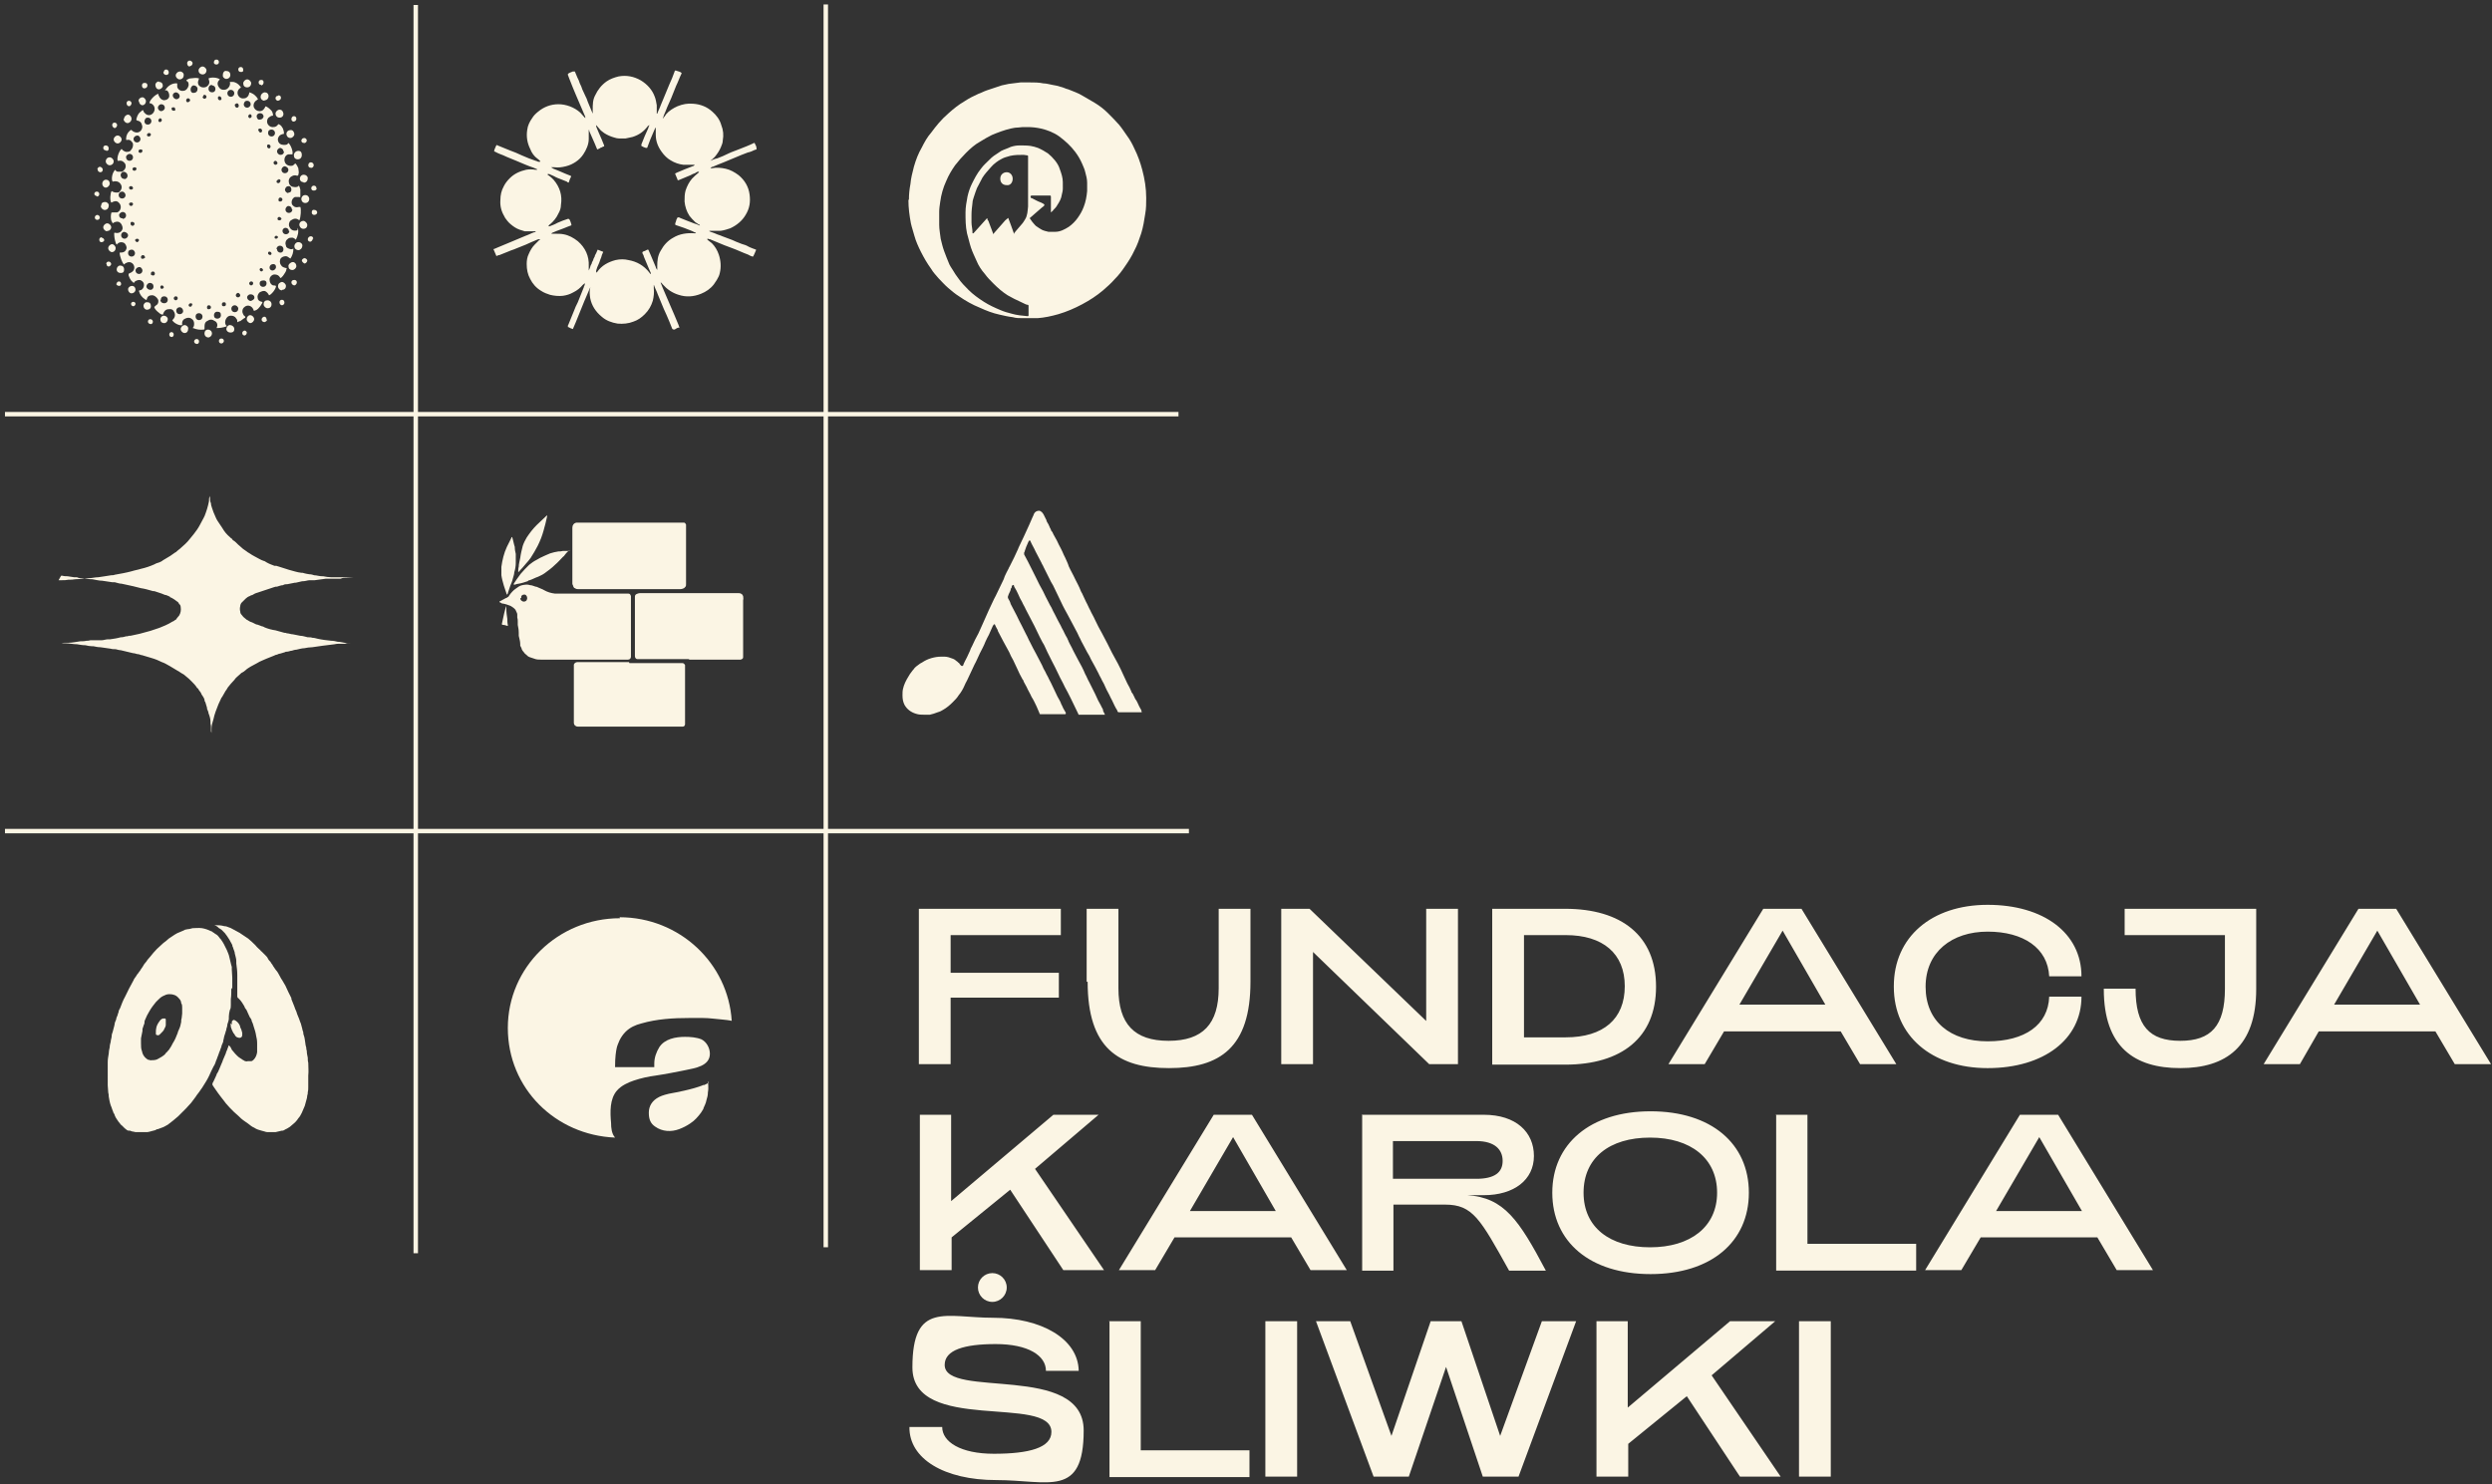
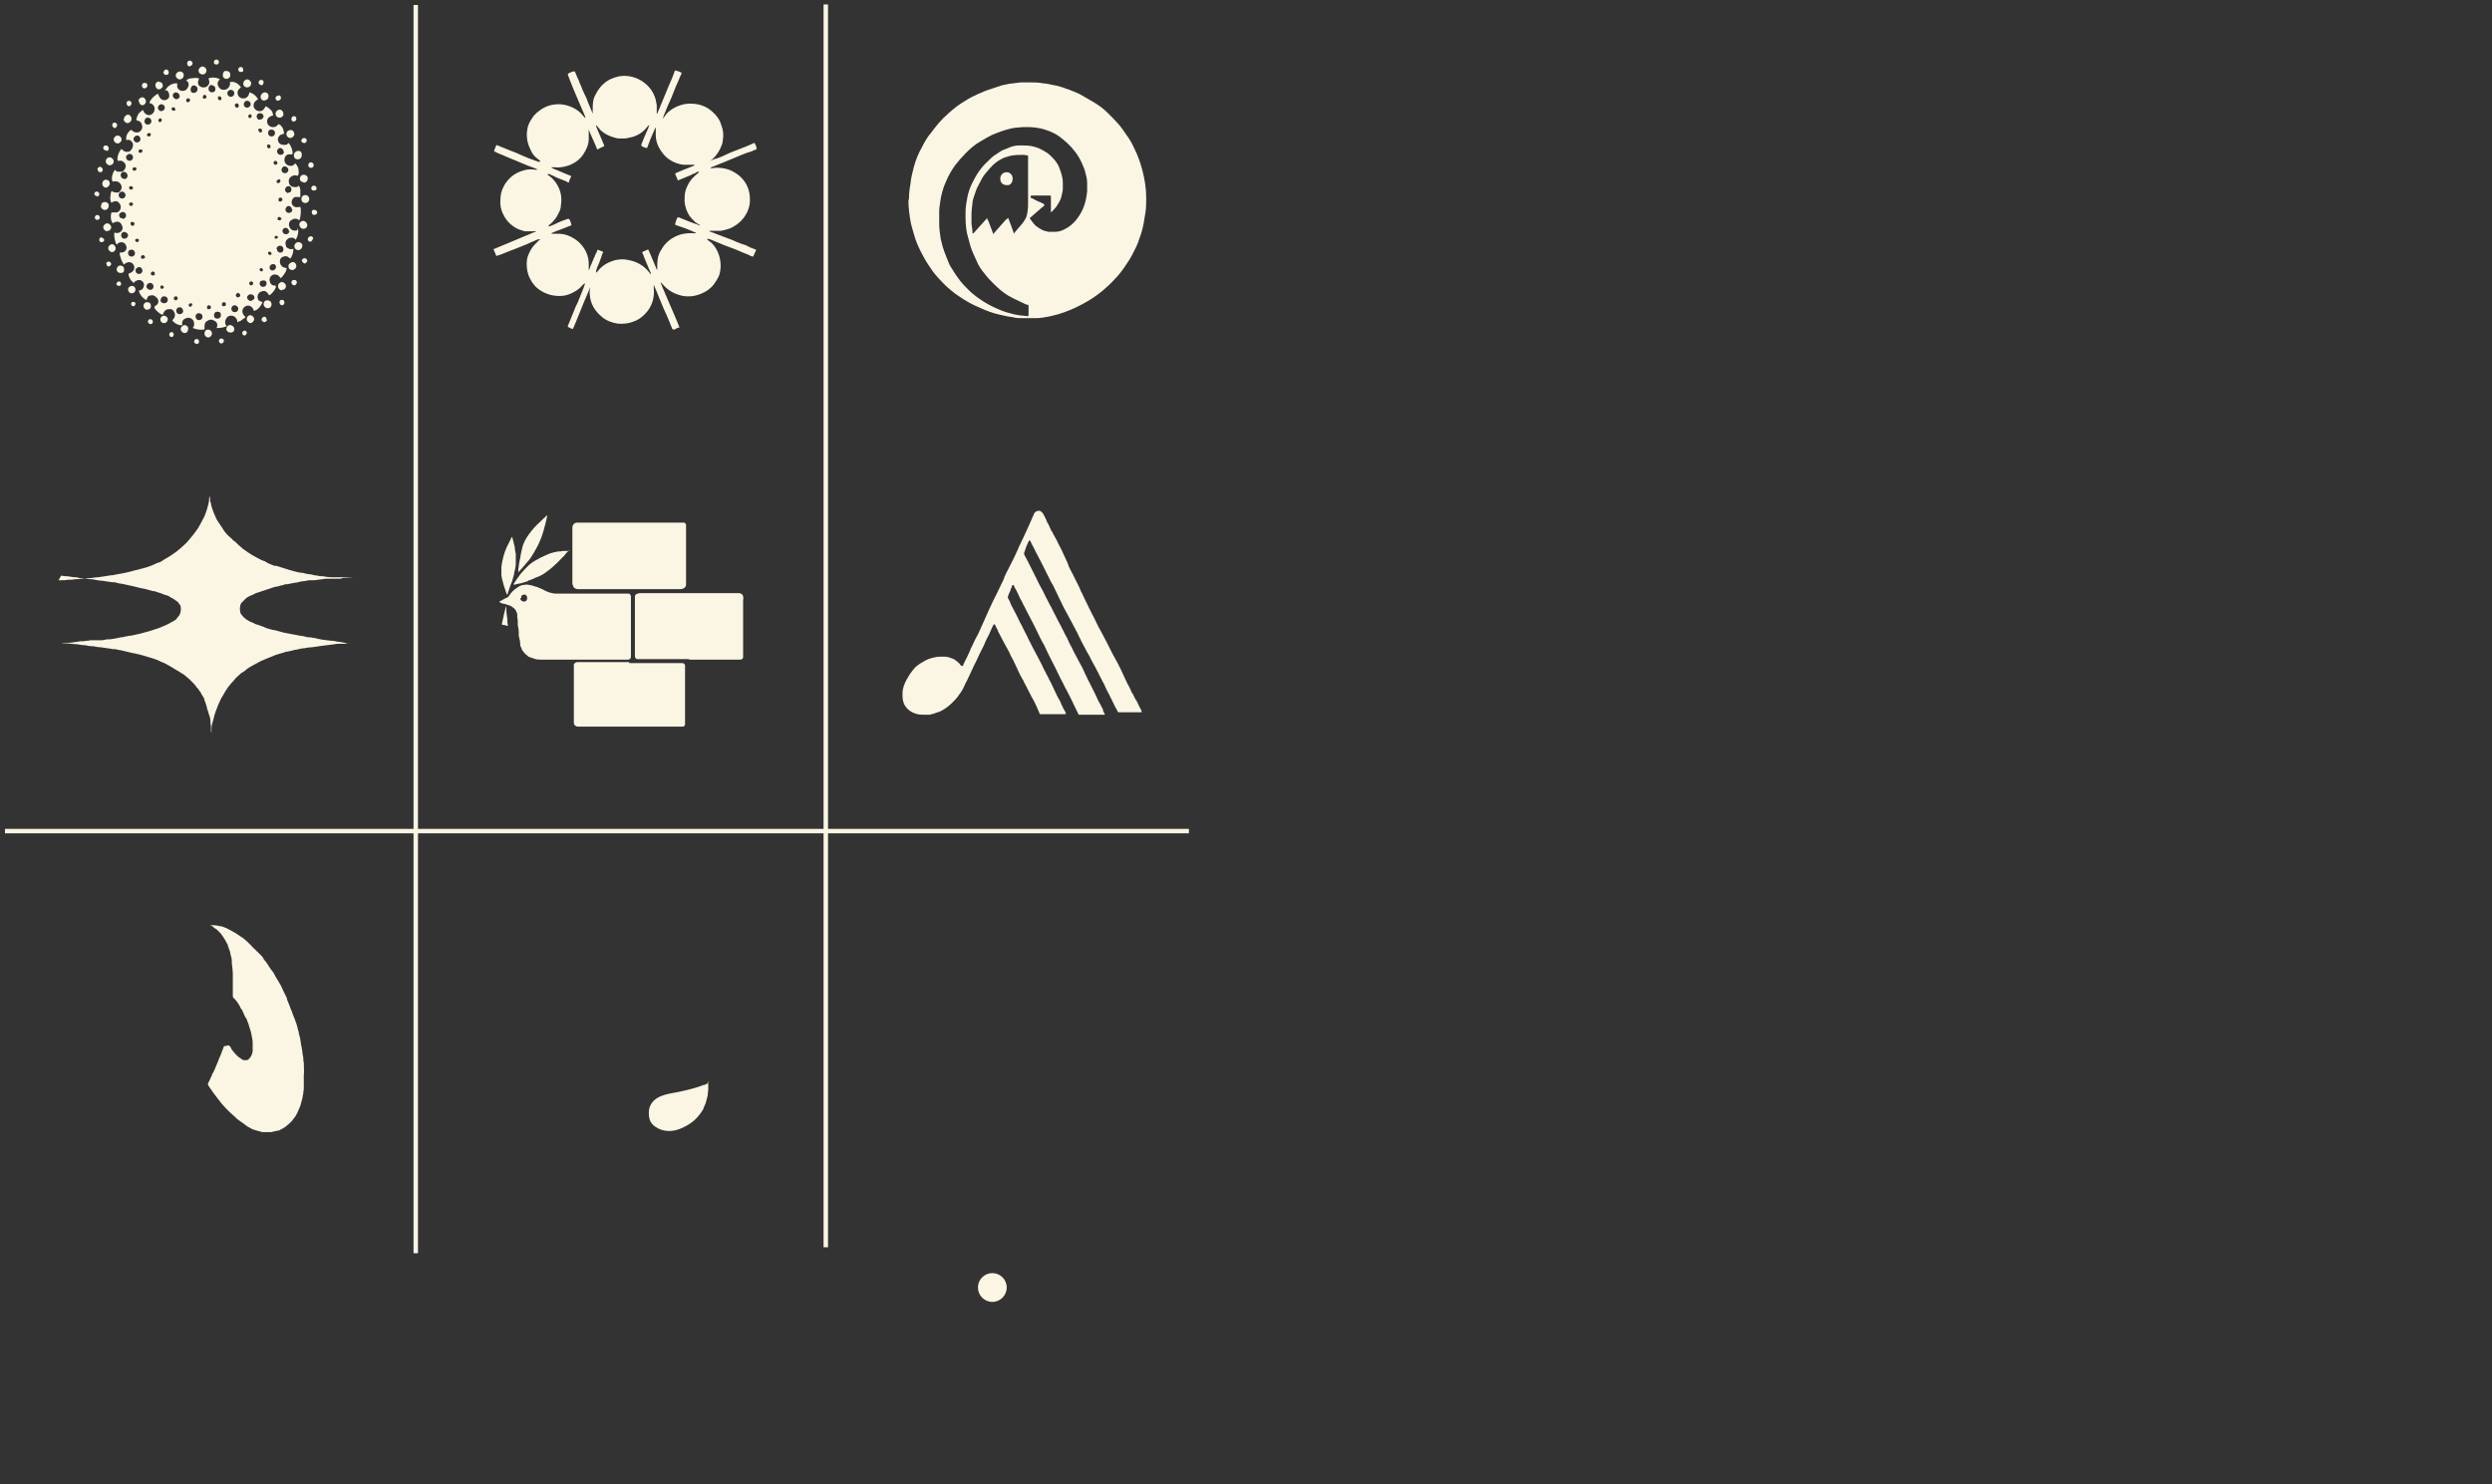
<svg xmlns="http://www.w3.org/2000/svg" viewBox="0 0 502 299" fill="#FBF5E4">
  <rect x="0" y="0" width="502" height="299" fill="#333333" stroke="none" />
-   <path d="M185.2 183.1h28.5v5.3h-22.2v7.6h21.8v5h-21.8v13.4h-6.4v-31.3ZM218.9 197.8v-14.7h6.4v16c0 7.2 3.2 10.6 10.1 10.6s10.1-3.4 10.1-10.6v-16h6.4v14.7c0 13.3-6.2 17.4-16.4 17.4s-16.4-4-16.4-17.4ZM258 183.1h5.8l23.5 22.6v-22.6h6.4v31.3h-5.8l-23.4-22.6v22.6h-6.4v-31.3ZM300.6 183.1h14.7c11.3 0 18.3 5.4 18.3 15.7s-7 15.7-18.3 15.7h-14.7v-31.3Zm14.8 25.9c7.6 0 11.9-3.7 11.9-10.3s-4.4-10.3-11.9-10.3H307V209h8.4ZM355.2 183.1h7.7l19.1 31.3h-7.3l-3.9-6.6h-23.5l-3.9 6.6h-7.3l19.1-31.3Zm12.5 19.3-8.6-14.9-8.7 14.9h17.3ZM381.5 198.7c0-9.9 7.6-16.4 18.9-16.4s18.9 5.7 18.9 14.4h-6.5c-.3-5.7-5.2-9-12.4-9s-12.5 4.1-12.5 11.1 5 11 12.5 11 12.2-3.3 12.4-9h6.5c0 8.6-7.6 14.4-18.9 14.4s-18.9-6.5-18.9-16.4ZM423.8 199.2h6.4c0 7.5 2.8 10.5 9 10.5s9-3 9-10.5v-10.8H428v-5.3h26.5v16.2c0 11.6-6.1 15.9-15.3 15.9s-15.4-4.2-15.4-15.9ZM475 183.1h7.7l19.1 31.3h-7.3l-3.9-6.6h-23.5l-3.8 6.6H456l19.1-31.3Zm12.5 19.3-8.6-14.9-8.7 14.9h17.3ZM185.2 224.6h6.4V242l20.6-17.4h9.1l-12.8 10.9 13.9 20.4h-8.2l-10.7-16.2-11.8 9.6v6.6h-6.4v-31.3ZM244.5 224.6h7.7l19.1 31.3H264l-3.9-6.6h-23.5l-3.9 6.6h-7.3l19.1-31.3ZM257 244l-8.6-14.9-8.7 14.9H257ZM274.3 224.6h24.6c6.5 0 10.1 3.5 10.1 8.3s-4 7.9-10.1 7.9h-3.3c7.4.5 10.4 5 15.8 15.2H304c-5.8-10.4-7.3-13.3-12.9-13.3h-10.4V256h-6.3v-31.3Zm23.1 12.9c3.7 0 5.3-1.3 5.3-3.6s-1.6-4-5.3-4h-16.8v7.6h16.8ZM312.7 240.3c0-9.8 7.6-16.4 19.8-16.4s19.8 6.5 19.8 16.4-7.6 16.4-19.8 16.4-19.8-6.5-19.8-16.4Zm33.2 0c0-6.9-5.3-11.1-13.5-11.1s-13.4 4.1-13.4 11.1 5.3 11 13.4 11 13.5-4.1 13.5-11ZM357.7 224.6h6.4v26H386v5.4h-28.2v-31.3ZM406.9 224.6h7.7l19.1 31.3h-7.3l-3.9-6.6H399l-3.9 6.6h-7.3l19.1-31.3Zm12.5 19.4-8.6-14.9-8.7 14.9h17.3ZM183.2 287.5h6.6c0 3 3.7 5.4 10.4 5.4 7.1 0 11.6-1.2 11.6-4.4 0-7.6-28 .4-28-13s6.7-10 16.3-10 17.1 4.2 17.2 10.7h-6.6c0-3.1-3.6-5.4-10.1-5.4-6.4 0-10.3 1.2-10.3 4.2 0 6.9 28-.5 28 13.2s-7.1 10-17.6 10-17.6-4.3-17.5-10.7ZM223.4 266.2h6.4v26h21.9v5.4h-28.2v-31.3ZM254.9 266.2h6.4v31.3h-6.4v-31.3ZM265.1 266.2h6.9l8.3 23.1 7.9-23.1h6.2l7.8 23.1 8.4-23.1h6.9l-11.6 31.3h-7.2l-7.4-22.1-7.5 22.1h-7.1l-11.6-31.3ZM321.5 266.2h6.4v17.4l20.6-17.4h9.1l-12.8 10.9 13.9 20.4h-8.2l-10.7-16.2-11.8 9.6v6.6h-6.4v-31.3ZM362.4 266.2h6.4v31.3h-6.4v-31.3ZM237.4 83H1v.9h236.4V83ZM46.6 199c0 .8 0 1.6-.1 2.3v1.2c0 .3 0 .7-.2 1-.1.4-.2.9-.2 1.3v.4c0 .4-.2.8-.3 1.2 0 .3-.1.6-.2.9 0 .1 0 .3-.1.4-.1.5-.3.9-.4 1.4 0 .1 0 .2-.1.4v.1c0 .4-.3.8-.4 1.2v.1c-.1.2-.2.5-.3.8-.2.4-.3.9-.5 1.3-.1.4-.3.7-.4 1.1-.1.3-.2.5-.4.8-.3.6-.6 1.2-.9 1.9-.2.4-.4.8-.6 1.1-.4.6-.7 1.2-1.1 1.7-.3.5-.7.9-1 1.4l-.9 1.2c-.4.4-.7.8-1.1 1.2l-1.5 1.5c-.7.6-1.4 1.2-2.1 1.7-.4.2-.8.5-1.2.6-.3.1-.5.2-.8.3-.2 0-.4.1-.5.2-.5.1-1 .3-1.6.4h-2.2c-.2 0-.4 0-.6-.1-.1 0-.3 0-.4-.1-.1 0-.2 0-.3-.1H25.9c-.3 0-.5-.3-.8-.5l-.1-.1-.4-.4c-.1-.1-.3-.2-.4-.4-.2-.2-.4-.5-.6-.8-.2-.3-.4-.6-.5-.9 0-.2-.2-.4-.3-.6v-.1c-.2-.4-.3-.9-.5-1.3-.2-.6-.3-1.2-.4-1.8 0-.2 0-.5-.1-.8 0-.5-.1-1-.1-1.4V214c0-.6.1-1.1.2-1.7 0-.4.1-.9.2-1.3 0-.4.1-.7.2-1.1 0-.4.2-.8.2-1.2 0-.3.1-.5.2-.8.1-.5.3-1 .4-1.6 0-.3.2-.6.3-.9 0-.3.2-.6.3-.9 0-.2.2-.5.2-.7 0-.2.2-.5.3-.7.3-.8.6-1.6 1-2.3.5-1.1 1.1-2.2 1.7-3.3.1-.3.3-.5.5-.8.1-.2.3-.5.5-.7.1-.2.2-.3.3-.4.2-.4.5-.7.7-1.1.2-.4.6-.7.8-1.1.2-.2.4-.5.6-.7.4-.5.8-1 1.3-1.5.4-.4.9-.8 1.3-1.2.4-.3.8-.6 1.1-.9.4-.3.8-.5 1.2-.8.3-.2.7-.4 1-.5.4-.2.8-.3 1.1-.5.2 0 .4-.1.5-.1.3 0 .6-.1 1-.2.6 0 1.2-.1 1.9 0 .6.1 1.2.3 1.8.6.2 0 .3.2.5.3.1 0 .3.2.4.3h.1c.3.2.5.4.7.7.1.2.3.3.4.5.2.3.4.6.5.8l.6 1.2c.2.5.4.9.5 1.4.2.7.3 1.4.5 2v.5c0 .6.1 1.1.1 1.7v2.3Zm-9.9 4.4v-.4c0-.3 0-.6-.2-.9 0-.4-.2-.7-.5-1-.5-.6-1.1-.8-1.9-.8-.5 0-.9.2-1.3.4s-.7.5-1 .8l-.4.4c-.2.3-.5.6-.7.9-.2.3-.5.7-.7 1.1-.3.5-.5.9-.7 1.4-.1.2-.2.4-.2.7 0 .1 0 .3-.1.4l-.3.9v.4l-.3 1.5v1c0 .6 0 1.1.2 1.6.1.6.4 1.1.9 1.5.1 0 .2.2.3.2.2 0 .5.2.8.1h.2c.4 0 .8-.1 1.1-.3.2-.1.5-.3.7-.4.3-.2.6-.4.8-.7 0-.1.2-.2.3-.3.1-.2.3-.3.4-.5.3-.4.5-.8.7-1.2.4-.6.7-1.3 1-2.1 0-.2.2-.5.3-.8.2-.4.3-.9.4-1.4 0-.3 0-.5.1-.8 0-.3.1-.6.1-.9v-1.1Zm.2 1.5Z" />
-   <path d="m46.1 210.6.2.2c.2.2.3.5.4.7.4.5.9 1.1 1.4 1.5l.9.6c.1 0 .3.2.4.2.2 0 .3.1.5 0h.7c.2 0 .4-.2.5-.3.4-.4.6-.9.7-1.5V210.2c0-.6-.1-1.1-.2-1.5-.1-.7-.3-1.3-.5-1.9-.1-.4-.2-.7-.4-1.1 0-.3-.2-.5-.4-.8-.2-.4-.3-.7-.5-1.1 0-.1-.1-.2-.2-.4-.2-.2-.3-.4-.4-.7-.3-.5-.6-1-1-1.4l-.2-.2c-.1 0-.2-.2-.2-.4V196.4c0-.8-.1-1.5-.2-2.3v-.5c0-.5-.2-1-.3-1.5 0-.3-.2-.7-.3-1 0-.2-.2-.4-.2-.6v-.1c-.2-.4-.4-.7-.6-1.1-.3-.5-.6-.9-.9-1.3l-.2-.2-.5-.5c-.1 0-.2-.2-.3-.2-.1 0-.3-.2-.4-.3-.2-.2-.4-.3-.7-.4h-.1.2c.6 0 1.2 0 1.9.2.3 0 .6.1.8.2.3.1.6.2.9.4.4.2.7.4 1.1.6.2.1.4.2.5.3.5.3 1 .7 1.5 1 .5.4 1 .9 1.5 1.4.3.4.7.7 1 1 0 0 0 .1.2.2l.6.6.2.2c.2.2.4.4.5.7.1.2.3.4.5.6.1.3.4.5.5.8.3.4.5.8.8 1.1.3.4.5.9.8 1.4 0 0 .1.2.2.3.2.4.5.8.7 1.2.2.4.4.9.6 1.3l.6 1.2v.2l.6 1.5c.1.3.2.6.4 1 .1.3.2.7.4 1.1.2.4.3.9.5 1.3.1.3.2.7.3 1.1 0 .3.2.5.2.8 0 .1 0 .3.1.5.2.5.2 1 .3 1.5 0 .3.1.6.2 1 0 .2 0 .4.1.6 0 .5.1.9.2 1.4 0 .3 0 .7.1 1 0 .9.1 1.7 0 2.6v2.3c0 .4 0 .7-.1 1.1 0 .2 0 .4-.1.6 0 .3-.1.7-.2 1-.1.4-.2.8-.3 1.1-.2.5-.4.9-.6 1.4-.2.4-.4.8-.7 1.1-.3.5-.7.9-1.2 1.3-.3.3-.7.6-1.1.8-.3.1-.5.3-.8.4h-.2c-.4.1-.8.2-1.3.3h-1.4c-.2 0-.5 0-.7-.1-.5-.1-1-.3-1.4-.4-.3-.1-.5-.2-.8-.4-.5-.2-.8-.5-1.2-.8-.3-.2-.7-.5-1-.7-.3-.2-.6-.5-.9-.8-.3-.3-.7-.6-1-.9l-.1-.1c-.5-.5-1-1-1.5-1.6-.1-.1-.2-.3-.3-.4-.2-.3-.5-.6-.7-.9-.2-.3-.4-.5-.6-.8-.2-.3-.5-.7-.7-1-.1-.2-.3-.4-.4-.6v-.3c0-.1.1-.2.2-.4.2-.4.4-.9.6-1.3 0-.2.2-.4.3-.6.2-.4.4-.9.6-1.4.1-.3.3-.6.4-1 .2-.5.4-.9.6-1.4 0-.2.2-.5.3-.8 0-.2.2-.4.2-.6Zm6.4-2.1Z" />
-   <path d="M46.7 206.4v-.5c0-.2.2-.3.3-.4h.2c.2.1.4.2.6.4.3.3.5.6.6 1v.1c.2.3.3.7.4 1.1v.4c0 .1 0 .3-.2.5 0 0-.2.1-.3.1s-.3 0-.5-.1c-.1 0-.3-.2-.4-.3-.1-.2-.2-.4-.4-.6-.2-.4-.4-.8-.5-1.2 0-.2 0-.4-.1-.7ZM36.9 204.8ZM54.2 215.5ZM52.5 208.5ZM31.4 208c0-.3 0-.6.1-1s.3-.8.6-1.2c.2-.3.4-.5.7-.6h.5s.1.1.1.2v1.1c0 .3-.2.6-.3.8-.1.3-.3.5-.5.7l-.5.5c-.3.2-.5 0-.6 0-.1 0-.1-.2-.1-.3v-.3ZM124.9 185c-12.5 0-22.6 9.9-22.6 22.1s9.6 21.6 21.6 22.1c-.7-.8-.8-2-.8-2.9-.2-2.2-.3-4.9 1.2-6.6.9-1 2.2-1.6 3.4-2 1.5-.5 2.9-.8 4.4-1 2-.3 4-.7 6-1.1 1.9-.4 4.9-.8 4.9-3.3 0-1.2-.7-2.4-1.7-2.9-1-.4-2.2-.5-3.3-.5-1.9 0-4.1.4-5.2 2.1-.6 1-1 2.1-1 3.3v.7h-7.9c0-2.1.2-3.2.3-3.7.1-.6.4-1.2.6-1.7.3-.6.7-1.2 1.2-1.7.9-.9 2-1.4 3.2-1.7 3.1-.9 6.4-1.1 9.6-1.1h2.8c1.3 0 2.5.2 3.8.3.1 0 2 .2 2 .3-.7-11.6-10.5-20.9-22.6-20.9" />
+   <path d="m46.1 210.6.2.2c.2.2.3.5.4.7.4.5.9 1.1 1.4 1.5l.9.6h.7c.2 0 .4-.2.5-.3.4-.4.6-.9.7-1.5V210.2c0-.6-.1-1.1-.2-1.5-.1-.7-.3-1.3-.5-1.9-.1-.4-.2-.7-.4-1.1 0-.3-.2-.5-.4-.8-.2-.4-.3-.7-.5-1.1 0-.1-.1-.2-.2-.4-.2-.2-.3-.4-.4-.7-.3-.5-.6-1-1-1.4l-.2-.2c-.1 0-.2-.2-.2-.4V196.4c0-.8-.1-1.5-.2-2.3v-.5c0-.5-.2-1-.3-1.5 0-.3-.2-.7-.3-1 0-.2-.2-.4-.2-.6v-.1c-.2-.4-.4-.7-.6-1.1-.3-.5-.6-.9-.9-1.3l-.2-.2-.5-.5c-.1 0-.2-.2-.3-.2-.1 0-.3-.2-.4-.3-.2-.2-.4-.3-.7-.4h-.1.2c.6 0 1.2 0 1.9.2.3 0 .6.1.8.2.3.1.6.2.9.4.4.2.7.4 1.1.6.2.1.4.2.5.3.5.3 1 .7 1.5 1 .5.4 1 .9 1.5 1.4.3.4.7.7 1 1 0 0 0 .1.2.2l.6.6.2.2c.2.2.4.4.5.7.1.2.3.4.5.6.1.3.4.5.5.8.3.4.5.8.8 1.1.3.4.5.9.8 1.4 0 0 .1.2.2.3.2.4.5.8.7 1.2.2.4.4.9.6 1.3l.6 1.2v.2l.6 1.5c.1.3.2.6.4 1 .1.3.2.7.4 1.1.2.4.3.9.5 1.3.1.3.2.7.3 1.1 0 .3.2.5.2.8 0 .1 0 .3.1.5.2.5.2 1 .3 1.5 0 .3.1.6.2 1 0 .2 0 .4.1.6 0 .5.1.9.2 1.4 0 .3 0 .7.1 1 0 .9.1 1.7 0 2.6v2.3c0 .4 0 .7-.1 1.1 0 .2 0 .4-.1.6 0 .3-.1.7-.2 1-.1.4-.2.8-.3 1.1-.2.5-.4.9-.6 1.4-.2.4-.4.8-.7 1.1-.3.5-.7.9-1.2 1.3-.3.3-.7.6-1.1.8-.3.1-.5.3-.8.4h-.2c-.4.1-.8.2-1.3.3h-1.4c-.2 0-.5 0-.7-.1-.5-.1-1-.3-1.4-.4-.3-.1-.5-.2-.8-.4-.5-.2-.8-.5-1.2-.8-.3-.2-.7-.5-1-.7-.3-.2-.6-.5-.9-.8-.3-.3-.7-.6-1-.9l-.1-.1c-.5-.5-1-1-1.5-1.6-.1-.1-.2-.3-.3-.4-.2-.3-.5-.6-.7-.9-.2-.3-.4-.5-.6-.8-.2-.3-.5-.7-.7-1-.1-.2-.3-.4-.4-.6v-.3c0-.1.1-.2.2-.4.2-.4.4-.9.6-1.3 0-.2.2-.4.3-.6.2-.4.4-.9.6-1.4.1-.3.3-.6.4-1 .2-.5.4-.9.6-1.4 0-.2.2-.5.3-.8 0-.2.2-.4.2-.6Zm6.4-2.1Z" />
  <path d="M142.8 218.1s-.3.2-.7.4c0 0-.1 0-.2.1h-.2c-2.1.9-6.1 1.6-6.1 1.6-1.2.2-2.2.5-2.8.8-1.4.7-2.1 1.8-2.1 3.2s.4 2.2 1.3 2.8c1.4 1 3.2 1.1 4.8.5.8-.3 1.6-.7 2.3-1.2.8-.5 1.5-1.3 2.1-2.1.2-.3.3-.5.5-.8v-.1c.2-.5.5-1 .6-1.6.2-.6.3-1.1.3-1.6.2-1 0-2.2 0-2.2M100.6 121.3c0-.1.1-.2.2-.2.4-.2.7-.4 1.1-.6.2 0 .3-.2.4-.2 0 0 .2-.1.2-.2.2-.3.4-.6.7-.9.2-.2.4-.4.7-.6.4-.3.8-.6 1.3-.7.5-.1 1.1-.2 1.6 0 .4 0 .7.2 1.1.3.2 0 .4.1.6.2.4.2.8.3 1.1.5.7.4 1.4.6 2.2.7h14.8c.3 0 .4.2.5.5V132.3c0 .3-.2.6-.6.6H109c-.5 0-.9 0-1.4-.2l-.9-.3c-.3-.1-.5-.3-.7-.5-.1-.1-.3-.2-.4-.4-.2-.2-.3-.4-.4-.5 0 0 0-.1-.1-.2 0-.2-.2-.5-.3-.7v-.3c0-.6-.2-1.2-.3-1.7v-.6c0-.6-.1-1.1-.2-1.6v-.7c0-.2 0-.5-.1-.8v-.6c0-.3-.2-.5-.3-.8 0-.1-.2-.3-.3-.4-.2-.2-.4-.3-.7-.5-.5-.2-1-.4-1.6-.5-.2 0-.2 0-.3-.1m3.8-1c0 .4.3.6.6.7.3 0 .5 0 .7-.3 0-.1.1-.2.1-.4 0-.4-.3-.8-.7-.7-.2 0-.5.2-.5.4v.3Z" />
  <path d="M127 105.3h10.8c.2 0 .3.2.4.4V117.7c0 .3 0 .4-.2.6l-.2.2c-.2.1-.5.2-.8.2h-20.5c-.2 0-.4 0-.7-.2-.1 0-.2-.1-.3-.3 0-.2-.2-.4-.2-.6v-11.3c0-.5.3-.9.8-1h10.6M126.8 133.6h10.7c.2 0 .4.2.5.4v11.9c0 .3-.2.5-.5.5h-21.1c-.4 0-.8-.3-.8-.8v-11.7c.1-.3.4-.5.7-.5H126.7ZM138.9 132.8H128.4c-.3 0-.5-.3-.5-.6v-12c0-.2.1-.4.3-.5.2-.1.5-.2.7-.2H148.7c.2 0 .5 0 .7.2.1 0 .2.2.3.4 0 .3.1.5 0 .8v11.5c0 .3-.2.4-.5.5h-10.5M114.7 110.8s-.1.2-.2.2c-.3.3-.6.6-.8.9 0 .1-.2.2-.3.3-.5.5-1 1.1-1.6 1.6-.6.6-1.4 1.2-2.1 1.7-.4.3-.9.5-1.3.7-.6.2-1.1.5-1.7.7-.2 0-.3.1-.4.2-.6.2-1.2.4-1.8.5-.2 0-.5.1-.8.2h-.2v-.2l.6-.9c.3-.4.5-.7.8-1.1.5-.6 1.1-1.2 1.7-1.8.5-.4.9-.7 1.5-1 .2-.1.5-.3.7-.4.6-.3 1.3-.6 2-.9.6-.2 1.1-.3 1.7-.4.3 0 .6 0 .9-.1H114.7M110.2 104v.1c-.2.9-.4 1.8-.7 2.8-.3 1.1-.7 2.1-1.2 3.1-.4.8-.9 1.6-1.4 2.4-.3.4-.6.8-.9 1.1-.5.6-1 1.2-1.5 1.7l-.1.1v-.2c0-.3 0-.6.1-.9 0-.6.2-1.2.3-1.8.1-.8.3-1.6.5-2.4.2-.6.5-1.2.8-1.7.6-.9 1.2-1.7 2-2.5.6-.6 1.3-1.2 1.9-1.8l.2-.2M103.2 108.1v.2c.2.6.3 1.3.5 1.9 0 .5.1 1 .2 1.4v1.8c0 .6-.1 1.3-.3 1.9 0 .4-.2.9-.3 1.3-.1.5-.3.9-.5 1.4-.2.5-.3 1-.5 1.5 0 .1 0 .2-.2.3l-.6-1.8c-.2-.7-.4-1.4-.5-2.1v-1.7c.2-1.4.5-2.7 1.1-4l.9-1.8s0-.2.2-.2M101.1 125.7c.2-1 .7-3.3.9-3.6v.6c0 .7.1 1.3.2 2 0 .4 0 .8.1 1.2v.2h-.1c-.3-.1-.6-.2-.9-.2 0 0-.1 0-.2-.1ZM11.8 116.9h.7c.4 0 .8 0 1.3-.1.4 0 .9 0 1.4-.1.9 0 1.8-.2 2.6-.2.7 0 1.3-.2 2-.2.9-.1 1.8-.3 2.6-.4.2 0 .5 0 .7-.1 1.1-.2 2.3-.4 3.4-.7.6-.2 1.3-.3 1.9-.5.9-.2 1.8-.5 2.7-.9.3-.2.7-.3 1-.4.2-.1.5-.2.7-.4l1.5-.9c.3-.2.7-.5 1-.7.1 0 .3-.2.4-.3.2-.2.4-.3.5-.4.8-.7 1.5-1.3 2.1-2.1.5-.6 1-1.2 1.4-1.8.2-.3.4-.6.6-1 .3-.5.5-1 .8-1.5 0 0 0-.1.1-.2.4-1 .7-2 .9-3 0-.3 0-.6.1-.9v-.3c0 .1 0 .2.1.4 0 .4 0 .8.2 1.2 0 .3.1.6.2.9.2.6.4 1.2.7 1.8.2.5.5 1 .8 1.4l.6.9c.4.7.9 1.3 1.5 1.8.2.2.3.3.5.4 0 .2.2.3.4.4.4.3.7.7 1.1 1 .4.4.9.8 1.4 1.1.2.2.5.3.6.4.3.2.6.4 1 .6.6.3 1.2.7 1.8.9.2 0 .4.2.6.3.5.3 1.1.5 1.6.7h.4s.2.1.3.1c.7.2 1.5.5 2.2.7.8.2 1.6.5 2.5.6.2 0 .4 0 .6.1 0 0 .8.2 1 .2.4 0 .7.1 1 .2.5 0 1 .2 1.6.2h.2c.5.1 1.1.2 1.6.2h3.1c.5 0 1 .1 1.5.1h.2-1.6c-.4 0-.9 0-1.3.2h-3c-.7.1-1.4.2-2.2.3h-1c-.4 0-.9.2-1.3.2h-.2c-.4.1-.9.2-1.3.3h-.2l-1.5.3c-.3 0-.6 0-.9.2-.4 0-.8.2-1.2.3-.2 0-.4 0-.6.1l-1.8.6c-.5.2-1 .3-1.5.5-.4.1-.8.3-1.1.5-.2 0-.3.1-.5.2-.3.1-.6.3-.8.5l-.9.9c-.1.2-.2.4-.2.6-.1.4-.1.8 0 1.1 0 .3.1.5.3.7.2.3.4.5.8.8 0 0 .2.2.3.2.3.2.6.4 1 .5l.8.4c.3 0 1.1.4 1.2.4.2 0 .3.1.5.2.7.3 1.5.5 2.2.6.6.2 1.2.3 1.8.5.2 0 .3 0 .5.1.4 0 .8.2 1.2.2l1.5.3c.5 0 1 .2 1.5.3h.2c.2 0 .5 0 .7.1.4 0 .7.1 1.1.2.9.2 1.8.3 2.7.4.5 0 .9.1 1.3.2.6 0 1.2.2 1.9.3H71h-.3c-.4 0-.8 0-1.2.1h-.9c-.4 0-.8 0-1.2.1l-2.4.3-2.1.3c-.5 0-1.1.1-1.6.2-.5 0-1.1.2-1.6.3-.3 0-.6.1-.9.2-.3 0-.7.2-1 .2-.1 0-.3 0-.4.1-.3.1-.7.2-1 .3-.2 0-.4.1-.6.2-.2 0-.4.1-.6.2l-1.5.6c-.6.3-1.3.5-1.9.9-.4.2-.9.5-1.3.7-.3.2-.7.4-1 .7-.2.2-.5.4-.7.5-.1 0-.3.2-.4.3-.4.4-.9.7-1.2 1.2-.5.5-.9 1-1.3 1.5-.1.2-.2.3-.3.5-.2.2-.3.5-.5.8-.2.3-.3.6-.5.8-.2.4-.4.9-.6 1.3-.4 1-.8 2-1 3-.2.6-.4 1.3-.4 1.9v1c0-.2 0-.3-.1-.4v-.8c0-.3 0-.5-.1-.8v-.4c0-.6-.2-1.2-.4-1.7 0-.3-.2-.6-.3-.9v-.2c-.1-.3-.2-.7-.3-1 0-.1-.1-.2-.2-.4v-.2c-.1-.4-.4-.8-.6-1.1-.1-.3-.3-.6-.5-.8-.1-.2-.2-.4-.4-.5-.3-.5-.7-.9-1.1-1.3-.4-.4-.7-.7-1.1-1-.3-.3-.6-.5-1-.7-.2-.1-.4-.3-.6-.4 0 0-.1 0-.2-.1l-1.5-.9c-.3-.2-.6-.3-.9-.5-.2-.1-.4-.2-.7-.3-.6-.3-1.3-.6-2-.8-.7-.2-1.3-.4-2-.6-.3 0-.5-.2-.8-.2-.3 0-.6-.2-1-.2-.8-.2-1.6-.4-2.5-.6-.3 0-.6-.1-1-.2-.3 0-.7 0-1-.1l-2.1-.3c-.5 0-.9-.1-1.4-.2h-.3c-.4 0-.9-.1-1.3-.2-.6 0-1.1-.1-1.7-.2-.8 0-1.6-.2-2.4-.2h-.7c.3-.1.6-.1.9-.1h.5c.8 0 1.6-.2 2.4-.3.4 0 .8 0 1.2-.1.2 0 .5 0 .8-.1H20.4c.5 0 .9-.2 1.4-.2h.4c.7-.1 1.4-.2 2.1-.4.4 0 .8-.1 1.1-.2.2 0 .4 0 .5-.1.3 0 .5 0 .8-.1.5-.1.9-.2 1.4-.3.7-.2 1.5-.4 2.2-.6l1.8-.6c.4-.2.8-.3 1.2-.5.5-.2 1-.5 1.5-.8.2 0 .3-.2.5-.3.1 0 .3-.2.3-.3.2-.2.3-.4.5-.6.3-.5.4-1.1.3-1.7 0-.2-.1-.5-.3-.6-.1-.2-.2-.4-.4-.5-.4-.3-.8-.6-1.2-.8-.1 0-.2 0-.3-.2-.2-.1-.5-.2-.7-.3-.3 0-.6-.2-.9-.3-.5-.2-1-.3-1.5-.5-.2 0-.4 0-.6-.1-.7-.2-1.4-.4-2.1-.5-.5-.1-1.1-.3-1.6-.4-.8-.2-1.5-.3-2.3-.5-.5 0-.9-.2-1.4-.3h-.5c-.7-.1-1.4-.2-2-.3-.7 0-1.3-.2-2-.3-.6 0-1.2-.1-1.9-.2-.4 0-.8 0-1.2-.2H14.9c-.4-.1-.9-.1-1.3-.2-.3 0-.7 0-1-.1h-.3M222.6 144h-5.3s-.1-.1-.1-.2c-.5-1-1-2.1-1.5-3.1-.4-.8-.8-1.6-1.2-2.3-.4-.9-.9-1.7-1.3-2.6-.4-.9-.9-1.8-1.3-2.6l-.9-1.8c-.2-.4-.4-.9-.6-1.3-.1-.2-.2-.4-.4-.7-.4-.7-.7-1.4-1.1-2.2-.3-.7-.7-1.4-1-2-.4-.8-.9-1.7-1.3-2.5-.2-.5-.5-.9-.7-1.4-.3-.5-.6-1.1-.8-1.6-.2-.5-.5-1-.8-1.5 0-.1 0-.2-.1-.3 0 0-.2-.1-.2 0-.1 0-.2.2-.2.3 0 .1 0 .3-.2.4v.2c-.1.4-.4.8-.5 1.2-.1.2-.1.4 0 .6.2.3.4.7.5 1.1.4.8.8 1.5 1.2 2.3.3.7.7 1.4 1 2l.9 1.8c.3.5.5 1.1.8 1.6.4.8.8 1.6 1.2 2.3.4.8.8 1.5 1.2 2.3.2.5.4.9.7 1.4.2.5.5.9.7 1.4.3.5.5 1 .8 1.6.3.6.6 1.3.9 1.9.2.3.3.6.5.9.1.2.2.4.3.7.2.3.3.7.5 1s.2.4.4.7v.1c0 .1 0 .2-.2.2h-4.8c-.2 0-.3 0-.3-.2-.2-.5-.4-.9-.6-1.4-.3-.6-.6-1.3-1-1.9-.3-.7-.7-1.3-1-2-.2-.4-.4-.7-.6-1.1 0-.2-.1-.3-.2-.4-.4-.7-.8-1.5-1.1-2.2-.3-.6-.5-1.1-.8-1.7-.3-.5-.6-1.1-.8-1.6-.4-.7-.8-1.5-1.2-2.2-.4-.7-.7-1.4-1.1-2.1 0 0 0-.2-.1-.3-.2-.3-.3-.6-.5-1h-.2s-.1.2-.2.3c-.3.6-.5 1.2-.8 1.8-.2.4-.5.9-.7 1.4-.3.8-.7 1.5-1.1 2.3-.4.8-.7 1.6-1.1 2.3-.5 1.1-1 2.1-1.5 3.2-.2.4-.4.7-.5 1-.3.7-.7 1.4-1.2 2-.3.5-.7.9-1.2 1.4-.6.6-1.2 1.1-1.9 1.5-.3.2-.7.4-1.1.5-.5.2-1.1.4-1.6.5h-1.1c-.6 0-1.1 0-1.7-.2-1-.3-1.8-.9-2.3-1.8-.3-.6-.4-1.2-.4-1.9 0-.4 0-.9.1-1.3.2-.9.6-1.7 1.1-2.5.1-.2.2-.3.3-.5.2-.3.4-.5.6-.8l.1-.1c.3-.5.8-.8 1.2-1.1.1-.1.3-.2.5-.3.6-.4 1.2-.7 1.9-.9.7-.2 1.3-.3 2-.3h.7c.5 0 1.1.2 1.6.4.3.1.6.3.8.5.2.1.3.3.5.4.1.2.3.4.4.5.1.1.3.1.4 0 .2-.6.5-1.1.8-1.7.2-.4.4-.9.6-1.3.1-.3.2-.6.4-.9.4-.9.8-1.7 1.3-2.6.3-.7.6-1.3.9-2 .1-.3.3-.6.4-.9.1-.3.3-.6.4-.9.1-.3.3-.6.4-.9.5-1 .9-2 1.4-2.9.4-.9.9-1.8 1.3-2.7.2-.4.4-.8.5-1.2.2-.5.5-1 .8-1.6 0-.1.1-.2.2-.4l.9-1.8c.2-.4.4-.9.6-1.3.1-.2.2-.4.3-.7.3-.7.7-1.4 1-2.1.4-.8.7-1.6 1.1-2.4.2-.5.5-1.1.7-1.6.1-.2.2-.4.3-.7.2-.4.6-.6 1-.6.3 0 .4.2.6.3.1.1.2.3.3.4l.6 1.2c0 .2.1.3.2.5.3.4.4.9.7 1.4 0 .2.2.4.3.5.1.3.3.6.4.8.2.3.3.6.5.9.3.6.5 1.1.8 1.6.2.4.4.8.6 1.3l.3.6c.1.3.3.6.4.9.1.2.2.5.3.8.4.9.9 1.7 1.3 2.6.4.8.8 1.5 1.1 2.3.1.3.3.5.4.8.2.5.5 1 .7 1.5.3.5.5 1.1.8 1.6.3.7.7 1.3 1 2 .4.9.9 1.8 1.4 2.7.4.7.7 1.4 1.1 2.1l.9 1.8c.4.7.8 1.5 1.2 2.2l.6 1.2c.2.4.4.9.6 1.3.2.5.5 1 .7 1.5.3.5.6 1.1.8 1.6 0 .2.2.3.3.5l.3.6c.1.2.2.5.4.7.3.5.5 1.1.8 1.6 0 .1.2.2.2.4 0 .1.1.2.1.4H225.4c-.1 0-.2 0-.3-.2 0-.2-.2-.4-.3-.6-.4-.7-.7-1.5-1.1-2.2-.3-.7-.7-1.3-1-2-.2-.5-.4-.9-.7-1.4-.2-.5-.5-.9-.7-1.4-.5-1-1-1.9-1.5-2.8-.2-.5-.5-1-.8-1.5-.3-.6-.6-1.1-.9-1.7-.2-.3-.3-.6-.5-1-.3-.5-.5-1.1-.8-1.6-.3-.6-.6-1.1-.9-1.7-.3-.5-.5-1-.8-1.5-.2-.4-.4-.7-.6-1.1-.3-.5-.5-1-.8-1.6-.4-.8-.8-1.7-1.2-2.5-.2-.5-.5-1-.8-1.5l-1.5-3c-.1-.3-.3-.5-.4-.8-.4-.8-.8-1.5-1.2-2.3-.3-.7-.7-1.3-1-2 0 0 0-.1-.1-.2h-.2c0 .1-.2.3-.2.4-.3.6-.5 1.2-.7 1.8 0 0 0 .2-.1.2v.4c.5.9 1 1.9 1.5 2.9l.9 1.8c.4.9.9 1.8 1.4 2.7.4.8.7 1.5 1.1 2.2.2.4.4.8.6 1.1.2.5.5 1 .7 1.4.4.8.8 1.6 1.2 2.3.2.5.5.9.7 1.4.2.4.4.8.6 1.1 0 .2.2.3.2.5.3.7.7 1.3 1 2 .3.6.7 1.3 1 1.9.5.9 1 1.8 1.4 2.8.3.5.5 1.1.8 1.6l1.2 2.4c.2.4.4.9.6 1.3.2.4.4.7.6 1.1.1.3.3.5.4.8v.2m-8.1-6.8h.1ZM214.1 136.4h-.1ZM239.5 167H1v.9h238.5v-.9Z" />
  <path d="M84.2 1h-.9v251.5h.9V1ZM166.8.9h-.9v250.4h.9V.9ZM183.1 40.2c0-1 .1-2.1.3-3.1.1-1.2.4-2.3.7-3.5.4-1.4.9-2.7 1.6-3.9.5-1 1.1-2.1 1.9-3 .5-.7 1-1.3 1.5-1.9.6-.7 1.3-1.4 2-2 1-.9 2-1.7 3.2-2.4.9-.6 1.9-1.1 2.8-1.5.6-.2 1.1-.5 1.7-.7 1-.3 2-.7 3-1 .5-.1.9-.2 1.4-.3l2.4-.3h1.7c1 0 2 0 2.9.2.6 0 1.2.2 1.8.3.6.1 1.1.2 1.7.4.5.1 1 .4 1.5.5l1.5.6c.5.2.9.4 1.4.7.8.5 1.6.9 2.4 1.4 1 .6 1.9 1.3 2.7 2.1.8.8 1.5 1.5 2.2 2.3.6.7 1.1 1.5 1.6 2.2.6.8 1.1 1.7 1.5 2.6.7 1.4 1.2 2.8 1.6 4.3.5 1.9.8 3.7.8 5.7 0 1.1 0 2.1-.2 3.2-.2 1.3-.4 2.6-.8 3.9-.4 1.2-.8 2.4-1.4 3.5-.5 1.1-1.2 2.2-1.9 3.2-.6.9-1.3 1.8-2.1 2.6-.7.8-1.5 1.5-2.3 2.2-1.3 1.1-2.7 2-4.2 2.8-1.5.8-3.1 1.5-4.8 2-1.4.4-2.8.7-4.2.8h-3c-.7 0-1.3 0-2-.2-.9-.1-1.7-.3-2.6-.5-1.4-.3-2.7-.8-4-1.4-1.5-.6-2.9-1.4-4.2-2.3-.8-.5-1.5-1.1-2.2-1.7-.7-.6-1.3-1.3-1.9-1.9-.5-.6-1.1-1.2-1.5-1.9-.8-1.1-1.5-2.3-2.1-3.5-.5-1-1-2.1-1.3-3.2-.2-.8-.5-1.6-.7-2.5-.3-1.6-.5-3.1-.5-4.7m27.3 1.2c-.1.1-.3.2-.4.3-.8.7-1.5 1.3-2.3 2-.2.1-.2.2 0 .4.2.3.4.6.6.8.2.2.4.5.6.6.3.2.7.5 1.1.7.4.2.9.3 1.3.4h1.4c1 0 1.9-.5 2.7-1 .7-.5 1.3-1.1 1.8-1.8s.9-1.4 1.2-2.2c.4-1 .6-2.1.7-3.2v-1.7c0-.7-.2-1.5-.4-2.2-.1-.5-.4-1.1-.6-1.6-.4-.9-.8-1.6-1.4-2.4-.9-1.2-2-2.2-3.2-3.1-1.1-.8-2.4-1.3-3.7-1.6-.9-.2-1.8-.3-2.7-.3s-1.3 0-2 .1c-.5 0-.9.1-1.4.2-1.3.3-2.6.8-3.8 1.3-.8.4-1.5.8-2.3 1.3-1.1.6-2 1.4-2.9 2.3-.8.8-1.5 1.6-2.2 2.5-.7 1-1.3 2-1.8 3.2-.6 1.3-1 2.7-1.2 4.2-.1.7-.2 1.3-.2 2v2.6c0 .9.2 1.9.3 2.8.2.8.4 1.7.7 2.5.3.8.6 1.6.9 2.3.2.6.6 1.1.9 1.6.3.5.6 1 1 1.5.6.9 1.4 1.7 2.1 2.4.9.9 2 1.7 3.1 2.4s2.2 1.2 3.4 1.7c.7.3 1.4.5 2.2.7 1 .3 2.1.4 3.2.5.1 0 .2 0 .2-.2v-1.9s0-.2-.2-.2-.4-.1-.6-.2c-.7-.3-1.4-.7-2.1-1-.4-.2-.9-.5-1.3-.7-1.1-.7-2-1.5-2.9-2.4-.6-.6-1.2-1.2-1.7-1.9-.7-.8-1.3-1.7-1.7-2.7-.4-.9-.8-1.7-1.1-2.6-.3-.9-.5-1.9-.8-2.9-.3-1.4-.3-2.8-.3-4.2 0-1.1.2-2.1.4-3.2.2-.9.5-1.8.9-2.6.5-1 1-2 1.8-3 .5-.7 1.2-1.3 1.8-1.9.2-.2.5-.5.8-.7.5-.3 1-.7 1.5-1 .6-.3 1.3-.5 1.9-.8.6-.2 1.2-.3 1.8-.3.7 0 1.5 0 2.2.1.5.1 1 .2 1.5.4.7.3 1.4.7 2 1.1.5.4 1 .9 1.4 1.4.4.5.8 1.1 1 1.8.3.8.6 1.7.6 2.6V38c0 .4-.1.8-.2 1.2-.1.8-.5 1.5-.9 2.1-.2.4-.5.7-.8 1-.1.2-.3.3-.5.5v-3.1c0-.2 0-.3-.2-.3h-3.6c-.1 0-.2 0-.3.1 0 .2 0 .3.1.4.1 0 .2 0 .3.1.6.3 1.1.6 1.7.8.2.1.4.2.7.4m-6.1 5.8c.1-.2.2-.2.3-.4.4-.5.8-.9 1.2-1.4.3-.3.5-.7.7-1 .5-.8.5-1.7.6-2.6V31.5c0-.1 0-.2-.2-.2s-.5-.1-.7-.1c-.9 0-1.8 0-2.7.2-.6.2-1.2.3-1.7.6-.8.4-1.6 1-2.2 1.7-.6.7-1.2 1.3-1.7 2.1-.4.7-.7 1.4-1.1 2.1-.2.5-.4 1.1-.6 1.7-.1.4-.3.8-.3 1.3-.1.8-.2 1.6-.2 2.4v1.5c0 .7.2 1.3.2 2v.2h.2l2.7-3h.1c0 .2 0 .3.2.5l.9 2.4c0 .3.1.3.3 0 .7-.8 1.5-1.7 2.2-2.5.2-.2.4-.3.6-.5.4 1.1.8 2.1 1.2 3.3" />
  <path d="M204 36c0 .8-.5 1.4-1.2 1.3-.8 0-1.3-.5-1.3-1.3s.6-1.3 1.3-1.3c.7 0 1.2.6 1.2 1.3ZM142.8 32.4h.3c.4-.2.9-.4 1.4-.5.8-.3 1.5-.6 2.3-1 .6-.3 1.3-.5 2-.8 1-.4 2.1-.8 3.1-1.3h.1c.2.4.4.7.4 1.1v.2c-.5.1-.9.4-1.3.5-.1 0-.2.1-.4.1l-1.3.5c-.4.2-.8.3-1.2.5-.8.3-1.6.7-2.4 1-.8.3-1.5.6-2.2.9-.2 0-.3.1-.4.2l-.1.1H143.4c.9-.2 1.9-.1 2.8.1.9.2 1.8.7 2.6 1.3 1.2 1 2 2.3 2.2 3.9.2 1.5 0 2.8-.8 4.1-.7 1.2-1.8 2.1-3.1 2.7-.6.2-1.2.4-1.9.5H142.9v.1c.4.2.9.3 1.3.5s.9.3 1.3.5c.5.2 1.1.4 1.6.6.6.2 1.1.5 1.7.7.4.2.8.3 1.1.4.4.1.7.3 1.1.5.4.2.8.3 1.3.5v.1c-.2.4-.3.8-.5 1.1 0 0 0 .2-.2.2-.3-.1-.6-.2-.9-.4-1.1-.4-2.1-.9-3.2-1.3-.5-.2-1.1-.4-1.6-.6-1-.4-1.9-.8-2.9-1.2-.1 0-.2 0-.4-.1h-.1v.2c.3.2.6.5.9.7.6.6 1.1 1.4 1.4 2.3.4 1.2.5 2.5.2 3.7-.1.5-.3.9-.6 1.4l-.6.9c-.7.9-1.6 1.5-2.6 1.9-1.5.6-3 .7-4.5.2-1.3-.4-2.3-1.1-3.2-2.1-.1-.1-.2-.3-.4-.4v.1c.1.3.3.7.4 1l.9 2.1c.2.5.4.9.6 1.4.6 1.3 1.1 2.6 1.7 4 0 .1.1.3.2.5h-.1c-.3 0-.6.2-.9.4-.2 0-.4 0-.5-.2l-.6-1.5c-.4-.9-.7-1.7-1.1-2.5-.4-1-.8-1.9-1.2-2.9-.2-.6-.5-1.1-.7-1.7 0 0 0-.1-.1-.2v.7c.1.8 0 1.7-.2 2.5-.3 1-.8 1.9-1.6 2.7-.7.7-1.4 1.2-2.3 1.5-1 .4-2.1.5-3.2.4-1.2-.2-2.3-.6-3.2-1.4-1.2-1-2-2.2-2.3-3.7-.1-.7-.2-1.4 0-2.1v-.2.1c-.4.9-.8 1.9-1.2 2.8-.6 1.4-1.1 2.8-1.7 4.2-.2.5-.4.9-.6 1.4-.3-.1-.6-.2-.9-.4h-.1v-.2c0-.1 0-.2.1-.3.4-.9.7-1.8 1.1-2.7.2-.6.5-1.2.8-1.8l1.2-3c0-.2.2-.4.2-.6v-.2h-.1c0 .1-.2.2-.3.3-.5.6-1.1 1.1-1.9 1.5-.7.4-1.4.6-2.1.7-.9.1-1.8 0-2.6-.2-.6-.2-1.2-.4-1.8-.8-1-.6-1.7-1.4-2.2-2.4-.5-.9-.7-1.9-.7-3 0-.7.1-1.4.4-2 .3-.7.7-1.4 1.2-1.9l.9-.9s.2-.1.2-.2h-.1c-.2 0-.3 0-.5.1-.8.3-1.6.7-2.3 1-.7.3-1.3.5-2 .8-.4.2-.9.3-1.3.5-.7.3-1.3.5-2 .8-.2 0-.4.1-.6.2-.1-.2-.2-.5-.3-.7-.1-.2-.2-.5-.3-.7.4-.1.7-.3 1-.4.8-.3 1.6-.7 2.4-1 1-.4 2.1-.9 3.1-1.3.6-.2 1.1-.5 1.7-.7.1 0 .2 0 .3-.1v-.1h-2.2c-.7-.2-1.4-.4-2-.8-.6-.4-1.1-.8-1.5-1.3-.2-.3-.5-.6-.6-.9-.6-1-.9-2.1-.8-3.3 0-1 .2-1.9.7-2.8.3-.6.7-1.1 1.2-1.6.9-.9 2-1.4 3.3-1.7.6-.1 1.2-.1 1.8 0h.4v-.1c-.2-.1-.5-.2-.7-.3-1.2-.4-2.3-.9-3.5-1.4-.9-.4-1.8-.7-2.6-1.1-.5-.2-1.1-.4-1.6-.7-.3-.1-.3-.1-.2-.4 0-.1.1-.3.2-.5 0-.1.1-.3.2-.4v-.1c.9.4 1.8.7 2.7 1.1.8.3 1.6.6 2.4 1 .9.4 1.9.8 2.8 1.1.2 0 .4.2.6.2h.3v-.2c-.2-.1-.3-.3-.5-.4-.7-.5-1.2-1.2-1.5-2-.6-1.2-.8-2.5-.6-3.8.1-.9.5-1.7 1-2.4.3-.5.7-.9 1.2-1.3 1.2-1 2.6-1.5 4.1-1.5s3.2.6 4.4 1.7c.3.3.6.7.9 1l.1.1v-.1c0-.1 0-.3-.1-.4l-1.8-4.2c-.4-1-.9-2.1-1.3-3.2-.1-.3-.2-.5-.3-.8v-.2c.2-.2.5-.3 1-.5h.4c.2.4.3.8.5 1.2.2.4.4.8.5 1.2.2.4.4.8.5 1.2.2.4.4.9.6 1.3.2.4.4.8.5 1.2.2.4.3.8.5 1.2.2.4.3.8.5 1.2V22.1c0-1 0-2 .5-2.9.5-1.1 1.3-2.1 2.3-2.8.7-.5 1.6-.8 2.4-1 1.6-.3 3.1 0 4.5.8 1.3.8 2.3 1.9 2.8 3.3.2.5.3 1.1.4 1.7v1.7h.1c.2-.6.5-1.1.7-1.7.2-.4.3-.8.5-1.2.4-1 .8-1.9 1.2-2.9.4-.9.8-1.8 1.1-2.7 0 0 0-.2.2-.2.7.2 1 .3 1.2.5v.1c-.4.8-.7 1.7-1.1 2.5l-.6 1.5c-.2.6-.5 1.2-.8 1.9-.1.3-.3.6-.4.9-.2.6-.5 1.2-.7 1.7 0 .2-.1.3-.2.6 0 0 .1 0 .1-.1.2-.2.4-.5.6-.8.6-.7 1.4-1.2 2.3-1.6 1-.4 2-.6 3.1-.5 1.5.1 2.8.6 3.9 1.6.8.7 1.5 1.6 1.8 2.7.4 1 .5 2 .3 3.1 0 .5-.2.9-.4 1.4-.3.7-.7 1.3-1.2 1.9-.3.3-.6.6-.9.8 0 0-.1 0-.2.2Zm-22.7-7.3v.4c.2.4.3.8.5 1.2.4.9.8 1.8 1.1 2.6v.2c-.2 0-.3.1-.5.2-.1 0-.3.1-.4.2-.1 0-.3.2-.5.2-.2-.4-.3-.8-.5-1.2l-1.1-2.5v-.2h-.1V28c0 1.1-.5 2.2-1.1 3.1-.4.6-.9 1.1-1.5 1.5-.6.4-1.2.7-2 .9-.8.2-1.5.3-2.3.2h-.7c.2.1.3.2.5.3.3.1.7.3 1 .4.5.2.9.4 1.4.6.3.1.7.3 1 .4.1 0 .2.1.1.3-.2.3-.3.7-.4 1l-.1.1c-.1 0-.2-.1-.3-.2-.3-.1-.7-.3-1-.4-.5-.2-1.1-.4-1.6-.7-.3-.1-.6-.3-.9-.4-.1 0-.2-.1-.4 0 0 .2.2.2.3.3.3.2.6.5.9.8 1.3 1.5 1.8 3.2 1.5 5.1 0 .6-.2 1.2-.5 1.7-.4.9-1 1.6-1.7 2.2-.1 0-.2.2-.3.3v.1h.2c.5-.2 1.1-.4 1.6-.7.7-.3 1.4-.6 2.1-.8.2 0 .2 0 .3.1.2.3.3.7.4 1v.2c-.3.1-.5.2-.8.3-.9.4-1.9.7-2.8 1.1-.1 0-.2.1-.4.2v.1h.7c.6 0 1.2 0 1.7.1 1.1.2 2 .7 2.9 1.4 1.5 1.3 2.3 3 2.2 5v.9c.1-.2.2-.4.3-.7 0-.2.2-.5.3-.7 0-.2.2-.5.3-.7 0-.2.2-.5.3-.7 0-.2.2-.5.3-.7.1-.2.2-.5.3-.7.3.1.7.3 1 .4h.1v.1c-.2.4-.3.7-.4 1.1-.2.4-.3.9-.5 1.3s-.4.9-.5 1.3v.4c.1 0 .1 0 .2-.1.9-1.3 2.2-2 3.7-2.4.9-.2 1.8-.2 2.6 0 1.7.3 3.1 1.1 4.2 2.5 0 .1.2.2.2.3h.1V55c-.1-.3-.3-.6-.4-.9-.3-.8-.7-1.6-1-2.4 0-.2-.2-.5-.3-.7 0-.1 0-.2.1-.3.3-.1.6-.2.9-.4h.2c.1.3.3.6.4.9.4.9.7 1.7 1.1 2.6 0 .2.2.4.3.6v.1-.9c0-1.1.1-2.1.7-3.1.6-1.1 1.4-2 2.5-2.6 1.3-.8 2.8-1 4.3-.9h.3c0-.1-.1-.1-.2-.2-.2 0-.4-.2-.7-.3-1-.4-2-.8-3-1.1 0 0-.2 0-.3-.2 0-.2.1-.4.2-.7 0-.2.2-.5.3-.7h.2c.1 0 .2 0 .3.1.9.4 1.8.7 2.8 1.1.3.1.7.2 1 .4h.2c0-.1-.2-.2-.3-.2-.2-.2-.5-.3-.7-.5-.4-.4-.8-.8-1.1-1.2-.6-.9-.9-1.9-1-2.9 0-.7 0-1.5.2-2.2.3-.9.7-1.7 1.3-2.4.4-.4.8-.8 1.3-1.2 0 0 .1 0 .1-.2h-.2c-.2 0-.4.2-.6.3-.3.1-.6.2-.9.4-.8.3-1.6.7-2.4 1h-.2v-.1c-.2-.4-.3-.8-.5-1.2 0-.1.2-.1.3-.2 1.1-.5 2.2-.9 3.2-1.3.1 0 .3-.1.4-.2v-.1h-2.2c-.9-.1-1.8-.4-2.6-.9-.7-.4-1.3-1-1.8-1.7-.8-1.1-1.2-2.2-1.2-3.5V25.7c-.1 0-.1.2-.2.3l-.9 2.1c-.1.3-.2.5-.3.8s-.2.5-.3.8c0 .1-.1.1-.2.1h-.1c-.3-.1-.6-.2-.9-.4v-.3c.4-1.1.9-2.2 1.4-3.3 0-.2.2-.4.2-.6-.1 0-.2.2-.3.2-.8 1.1-1.8 1.8-3.1 2.2-.4.1-.9.2-1.4.3h-1.3c-.3 0-.7-.1-1-.2-.7-.2-1.4-.5-2-.9-.4-.3-.7-.5-1-.9-.2-.2-.4-.5-.6-.7 0 0-.1-.2-.3-.2ZM60 45.9c.2.9 0 1.6-.4 2.4-.3-.3-.6-.5-1-.4-.3 0-.5.1-.7.3-.4.3-.5.8-.3 1.3 0 .3.3.5.6.6.3.1.5.2.9 0 0 .8-.2 1.4-.6 2-.2-.1-.4-.3-.6-.4-.4-.2-1 0-1.3.3-.3.4-.3 1 0 1.4.2.4.6.5 1 .6.2 0 .2 0 .1.2 0 .4-.3.8-.5 1.1-.1.2-.3.4-.5.6s-.2.1-.3 0c-.2-.4-.6-.6-1.1-.6-.5 0-1 .5-1 1s.2 1 .7 1.2c.2 0 .4 0 .6.1 0 .7-1 1.8-1.4 1.9-.2-.4-.4-.6-.7-.8-.4-.2-.8 0-1.2.2-.3.3-.5.7-.4 1.1 0 .4.3.7.8.8.2 0 .2.1.1.3-.2.4-.5.8-.8 1.1-.2.2-.4.3-.7.4h-.2c0-.2-.1-.3-.2-.5-.4-.6-1.2-.7-1.7-.2-.4.3-.5 1-.2 1.4 0 .2.2.3.4.5v.2c-.4.2-.7.5-1 .7-.2 0-.4.1-.5.2-.1 0-.1 0-.1-.1 0-.2 0-.4-.2-.6-.2-.4-.6-.6-1.1-.6-.5 0-.8.3-1 .7-.2.4-.2.9 0 1.2l.2.2s-.1.1-.2.1c-.6.2-1.2.3-1.8.3-.1 0-.1 0 0-.2.2-.5 0-1-.4-1.2-.6-.4-1-.4-1.6 0-.4.2-.5.6-.5 1.1v.4c0 .1 0 .1-.1.2-.8.1-1.5 0-2.2-.3h-.1c.3-.3.3-.6.3-.9 0-.3-.1-.6-.3-.8-.4-.4-.9-.5-1.5-.2-.5.2-.7.7-.6 1.3-.6.2-1.8-.5-2-1 .5-.4.7-1 .4-1.6-.2-.5-.6-.7-1.1-.6-.7 0-1 .5-1.2 1.1-.3 0-.6-.2-.8-.4-.4-.3-.7-.6-.9-1v-.2c.2-.1.3-.3.5-.4.3-.2.4-.8.2-1.1-.2-.4-.8-.9-1.3-.8-.4 0-.8.2-.9.7-.1.3-.1.3-.4.1-.6-.4-1-.9-1.2-1.6 0-.1 0-.2.1-.2.5 0 .9-.5.9-1.1 0-.4-.2-.7-.6-.9-.4-.2-.9 0-1.2.2 0 0-.2.2-.2.3-.1 0-.2-.1-.3-.2-.4-.3-.6-.8-.8-1.3v-.3l.1-.1c.2-.1.5-.2.7-.4.6-.5.4-1.5-.3-1.8-.4-.2-1.1 0-1.4.4-.4-.3-.9-1.7-.9-2.4.7 0 1.2-.1 1.4-.9 0-.4-.2-.9-.6-1.1-.5-.2-1-.1-1.4.4 0-.1-.2-.2-.2-.4-.2-.6-.3-1.2-.3-1.8 0-.2 0-.2.2-.2.7.2 1.4-.2 1.5-.9 0-.5-.3-1.1-.8-1.3-.4-.1-.8 0-1.2.3l-.3-.6c-.1-.5-.1-1 0-1.4 0-.2.1-.2.3-.2h.9c.8-.3 1-1.4.3-2-.4-.4-.9-.3-1.4 0h-.1c-.3-.4-.2-2 .1-2.3.3.2.6.3 1 .3.2 0 .5 0 .6-.2.5-.5.5-1.1.2-1.5-.3-.5-.9-.7-1.6-.5-.3-.3-.2-1.7.5-2.4.1.2.3.4.6.4h.8c.5-.3.8-.8.7-1.3 0-.3-.3-.6-.6-.8-.3-.2-.7-.1-1-.1-.2-.7.3-2 .8-2.4.2.3.5.5.9.6.4 0 .8 0 1-.4.3-.3.4-.7.4-1.1 0-.3-.2-.5-.4-.7-.2-.2-.5-.3-.8-.2-.2 0-.2 0-.2-.2 0-.7.3-1.3.8-1.7.2-.2.3-.1.4 0 .4.4 1 .5 1.4.3.5-.2.8-.9.6-1.4-.1-.5-.4-.8-.9-.9-.2 0-.3-.2-.2-.4.1-.4.3-.9.6-1.2.2-.2.4-.3.6-.5.1 0 .2 0 .2.2.1.3.3.4.5.6.7.5 1.5 0 1.7-.7.2-.7-.2-1.3-.8-1.5h-.2c0-.6 1.2-1.8 1.8-1.9 0 .1 0 .3.1.4.2.5.5.8 1 .9.5 0 1.1-.3 1.1-.9 0-.5-.2-.9-.5-1.1h-.2c-.2 0-.2-.1 0-.2.5-.8 1.4-1.3 2.3-1.2v.7c.1.5.7.9 1.2.8.6 0 1-.6 1.1-1.1 0-.4 0-.7-.4-.9-.1 0 0-.1 0-.2.2-.1.5-.3.7-.3.3 0 .7-.1 1-.1.3 0 .5 0 .8.1-.1.4-.3.7-.2 1 0 .2.2.5.4.6.4.3 1 .3 1.4 0 .5-.4.6-.8.3-1.6.6-.3 1.8-.2 2.3.2-.6.5-.6 1.1-.1 1.7.3.4.9.5 1.4.3.4-.2.9-.8.7-1.5h.7c.5.1 1 .4 1.3.8.3.3.3.3 0 .5-.5.4-.6 1.1-.2 1.6.3.4.7.5 1.2.4.5-.1.8-.5.9-1v-.2c.8.2 1.4.7 1.8 1.4-.1 0-.2.1-.3.2-.5.3-.7.8-.6 1.3.2.6.7.9 1.2.9.6 0 .9-.4 1.1-.8 0-.2.2-.2.3-.1.4.2.7.5 1 .8.2.3.3.6.3 1-.4 0-.6.2-.9.4-.2.2-.3.5-.3.8 0 .6.6 1.2 1.3 1.1.4 0 .7-.2.9-.5 0-.1.2-.1.3 0 .4.2.5.5.7.8.1.3.2.6.2.9 0 .1 0 .2-.1.2s-.2 0-.4.1c-.6.2-.8.9-.7 1.2.1.6.6.9 1.2.9s.7-.1.9-.4c.5.4 1 1.8.8 2.3h-.8c-.6.1-1 .9-.7 1.6.2.5.8.8 1.4.7.2 0 .4-.2.6-.4 0-.1.1 0 .2 0 .2.3.4.6.5.9 0 .4.2.8 0 1.3 0 .2-.1.2-.3.2-.5-.2-.9 0-1.3.3-.3.3-.4.7-.3 1.1.1.6.6.9 1.2.9.3 0 .6 0 .8-.3.2.3.2.5.3.8v1.4c0 .1-.1.2-.2.1h-.9c-.7.3-.9 1.4-.3 1.8.3.3.7.3 1.1.2h.3c.2.4.1 2.1-.2 2.7-.6-.5-1.1-.4-1.7 0-.4.3-.5.9-.3 1.3.3.7.9.9 1.6.7M42.7 17.1c-.4 0-.7.3-.7.8 0 .4.3.7.7.7.5 0 .7-.3.7-.7 0-.4-.3-.7-.7-.7M28 55.2c.4 0 .7-.3.7-.7 0-.3-.3-.7-.6-.7-.4 0-.8.3-.8.7 0 .4.3.7.7.7m10.4-37.1c0 .4.3.7.7.6.4 0 .7-.3.7-.8 0-.4-.4-.7-.8-.7-.3 0-.6.4-.6.8m8.1 1.5c.4 0 .7-.3.7-.7 0-.4-.3-.7-.7-.7s-.7.3-.7.7c0 .4.3.7.7.7ZM32.3 60.4c0 .4.3.7.8.7.4 0 .7-.3.7-.7s-.3-.7-.7-.7c-.5 0-.7.3-.7.7m-7.1-21c0-.4-.3-.8-.7-.8-.4 0-.7.3-.7.7 0 .4.3.7.7.7.4 0 .7-.3.7-.7m22 23.6c.4 0 .7-.3.7-.7 0-.4-.4-.7-.7-.7-.4 0-.7.3-.7.7s.3.7.7.7ZM32.4 22.4c.4 0 .8-.3.8-.7 0-.4-.3-.7-.7-.7s-.7.4-.7.7.3.7.7.7m-4.9 6.3c.4 0 .7-.3.7-.7 0-.3-.3-.7-.6-.7-.4 0-.8.3-.8.7s.3.7.7.7M50.5 21c0-.4-.3-.7-.7-.7s-.6.2-.7.7c0 .4.3.7.7.7.3 0 .7-.3.7-.7m-20.7 4.1c.4 0 .7-.3.7-.7s-.3-.7-.7-.7c-.5 0-.6.3-.7.7 0 .4.2.7.7.7Zm-4.8 11c.4 0 .7-.3.7-.7 0-.4-.3-.7-.7-.8-.4 0-.7.3-.7.7 0 .3.3.8.7.7m10.5-17.4c-.4 0-.7.3-.7.6 0 .4.3.7.7.8.4 0 .7-.3.7-.6 0-.4-.3-.7-.7-.8ZM25.1 46.7c-.4 0-.7.3-.7.7s.3.7.7.7c.3 0 .7-.3.7-.7 0-.3-.3-.6-.8-.7m19.5 16.8c0-.5-.2-.7-.8-.7-.3 0-.6.3-.6.7 0 .5.3.7.7.7.3 0 .7-.2.7-.7ZM30.2 57c-.4 0-.7.4-.7.7 0 .4.4.7.8.7s.7-.4.6-.8c0-.4-.4-.6-.7-.6Zm-4.8-25.3c0 .4.3.7.7.7s.7-.3.7-.7-.3-.7-.7-.7c-.3 0-.8.4-.7.7Zm14 32.1c0 .4.3.7.7.7s.7-.3.7-.7-.3-.7-.7-.7c-.4 0-.7.2-.7.7M26.5 51.7c.4 0 .7-.3.7-.7 0-.3-.3-.7-.6-.7-.6 0-.8.3-.8.7 0 .4.3.7.7.7Zm-1.8-7.6c.4 0 .7-.3.7-.7s-.3-.7-.7-.7c-.3 0-.8.4-.7.7 0 .3.2.6.7.6m25.8 15.3c-.2 0-.3 0-.5.2-.3.2-.3.6 0 .9s.6.3.8.1c0 0 .1 0 .2-.1l.2-.2c.2-.5-.2-.9-.7-.9Zm-13.6 3.4c0-.4-.3-.8-.7-.8s-.7.3-.7.7.3.7.7.7.7-.3.7-.6m18.9-12.5c0 .4.3.7.7.7.4 0 .6-.3.6-.7 0-.4-.3-.7-.7-.7-.4 0-.7.3-.7.7Zm1.6-15.3c.4 0 .7-.3.7-.7 0-.3-.3-.6-.7-.7-.4 0-.7.4-.7.7 0 .4.3.7.7.7m-.3-4.4c0-.4-.3-.6-.6-.7-.4 0-.7.4-.7.7 0 .3.3.7.7.7.4 0 .7-.2.7-.7m-1.8-3.7c0-.4-.3-.7-.7-.7s-.7.2-.7.7c0 .4.3.7.7.7.4 0 .7-.3.7-.7m2.8 19.8c0-.4-.3-.7-.7-.7-.3 0-.6.3-.6.6 0 .4.3.7.7.7.4 0 .7-.3.7-.7m-6.6-23.1c0 .4.3.8.6.7.5 0 .7-.3.8-.6 0-.4-.3-.7-.7-.7s-.7.3-.7.6Zm7.1 18.8c0-.4-.3-.7-.7-.7-.3 0-.6.4-.6.7 0 .4.3.7.7.7s.7-.3.7-.7m-5.8 14.3c-.5 0-.8.2-.8.6 0 .4.3.7.7.7.4 0 .7-.3.7-.7 0-.4-.2-.6-.6-.6m2-3.3c-.5 0-.8.3-.8.7s.3.6.6.6.7-.3.7-.7-.2-.6-.6-.6m3.1-14.4c.4 0 .6-.2.6-.6s-.2-.7-.5-.7c-.5 0-.7.3-.8.7 0 .3.3.7.7.7Zm-1.6 1.8c.2 0 .4-.2.4-.4s-.2-.4-.4-.4c-.3 0-.4.2-.4.5s.2.3.4.3M48 59.9c.2 0 .4-.2.4-.4s-.2-.4-.4-.5c-.2 0-.5.2-.5.5 0 .2.2.4.4.4m2.7-3.2c-.2 0-.4.2-.4.4s.2.4.4.4.4-.2.4-.4-.1-.4-.4-.4Zm-20.3-1.4c.1 0 .2.1.4.2h.2c.2 0 .3-.2.3-.4s-.2-.4-.3-.4c-.3 0-.5.1-.5.4v.2m5.4 4.8c0-.2-.1-.4-.4-.4-.2 0-.4.2-.4.4s.2.4.4.4.4-.2.4-.4m-.9-37.8h.3c.2-.1.1-.4 0-.6 0-.1-.5-.1-.6 0-.1.3 0 .6.4.6Zm20.6 10.9c.2 0 .4-.2.4-.3 0-.2-.2-.5-.4-.5s-.4.2-.4.4.2.4.4.4Zm-13 28.7c0-.2-.2-.4-.4-.4s-.4.1-.4.4.1.4.3.4c.3 0 .5-.1.5-.4Zm-1.7-42.4c0 .2.2.4.4.4s.4-.2.4-.4-.2-.4-.4-.4-.3.2-.3.4m-3 .3c-.2 0-.4.2-.4.4s.1.4.3.4c.2 0 .5-.2.5-.4s-.2-.4-.4-.4M26.3 45.1c0 .2.2.4.4.4s.4-.2.4-.4-.2-.4-.5-.4c-.2 0-.3.1-.3.3m21.3-24.1c-.2 0-.3.1-.3.3s.2.5.4.5.4-.1.4-.4-.2-.5-.4-.5m8.4 15.4c-.2 0-.4.2-.4.4s.2.3.4.3.4-.3.4-.5-.2-.3-.4-.3Zm-1.6-6.7c0-.2-.2-.4-.4-.4s-.3.1-.3.4c0 .2.2.4.4.4s.3-.2.3-.4m-24.5-2c.2 0 .4-.2.4-.4s-.2-.3-.4-.3-.4.2-.4.4.2.3.4.3M29.2 52v-.2c0-.2-.2-.4-.4-.4s-.3.1-.4.3c0 .1 0 .3.1.4.1 0 .3.1.4 0 0 0 .1 0 .2-.1m9.7 9.4c0-.2-.2-.3-.4-.3s-.4.2-.4.4.2.3.3.3c.3 0 .4-.2.4-.5ZM26.4 38.2c.2 0 .4-.1.4-.3s-.2-.4-.4-.4-.4.1-.4.3.1.4.4.4m25.7-11.9c0 .2.2.4.4.4s.3-.2.3-.4-.2-.4-.4-.4-.4.1-.4.3m-19.4 32c.2 0 .4-.2.4-.3 0-.2-.2-.4-.4-.4s-.3.2-.3.3c0 .3.1.4.4.4m12.8 3.1c0-.3-.1-.4-.4-.4-.2 0-.4.1-.4.4s.1.4.4.4.4-.2.4-.3ZM27.1 34.4c.2 0 .4-.2.4-.4s-.2-.3-.4-.3-.5.2-.4.4c0 .2.2.3.4.3m25.5 20.3c.2 0 .4-.2.4-.3s-.2-.4-.4-.4-.3.2-.3.3c0 .2.2.4.4.4m3.6-10.3c.2 0 .4-.2.4-.3 0-.2-.2-.3-.4-.4-.2 0-.4.1-.4.4 0 .2.2.3.4.3m-28.7 3.7c-.2 0-.4.2-.4.3s.3.4.4.4.4-.2.4-.4-.2-.3-.4-.3Zm-1.2-7.3c-.2 0-.4.1-.4.3s.2.4.4.4.4-.2.4-.4-.2-.3-.3-.3m24.2-17.4c0-.2-.2-.4-.3-.4s-.4.2-.4.4.2.4.3.4.4-.1.4-.4m-18.5.5c-.2 0-.3.2-.3.4s.2.3.3.3c.2 0 .4-.2.4-.4s-.2-.4-.4-.4m11.7-4c0 .2.2.4.4.4s.4-.2.3-.4c0-.2-.2-.4-.4-.4s-.3.1-.3.3ZM28.7 30.4c0-.2-.1-.3-.4-.3s-.4.2-.4.4.2.3.4.3.4-.2.4-.4Zm26.9 17.7c.2 0 .4-.2.4-.3 0-.2-.2-.3-.4-.3-.1 0-.3.2-.3.3 0 .2.1.3.4.3m-1.4 3.3c.2 0 .4-.1.4-.3 0-.2-.2-.4-.4-.4s-.3.1-.3.3c0 .2.1.3.3.3" />
  <path d="M60.9 49.5c0 .5-.4.9-.8.9s-.8-.3-.8-.8c0-.4.4-.9.9-.8.4 0 .8.4.7.8M61.1 46.1c-.5 0-.8-.5-.8-.8 0-.5.4-.8.8-.8s.8.5.8.8c0 .5-.3.8-.8.8ZM58.9 54.4c-.5 0-.8-.3-.8-.8 0-.4.5-.8.9-.8s.7.4.7.8-.4.8-.8.8ZM62.3 40.1c0 .4-.3.8-.8.8s-.8-.4-.8-.8.3-.8.8-.8.8.4.8.8ZM60.8 31.3c0 .4-.3.8-.8.8s-.8-.3-.8-.8.4-.9.9-.9.7.3.7.8ZM59.3 27c0 .4-.4.8-.8.8-.5 0-.8-.4-.8-.8 0-.5.4-.8.9-.8.4 0 .7.4.7.9ZM53.3 20.3c-.4 0-.8-.3-.8-.8 0-.4.3-.8.8-.9.5 0 .8.3.8.8 0 .4-.3.8-.8.8ZM56.3 22.1c.5 0 .7.3.8.8 0 .5-.3.8-.8.8s-.8-.4-.8-.8.4-.8.8-.8M50.5 65.1c-.4 0-.8-.4-.8-.8s.3-.8.7-.8.8.4.8.8-.4.8-.8.8ZM53.9 62.1c-.4 0-.8-.4-.8-.8 0-.5.3-.8.8-.8.4 0 .8.3.8.8s-.3.8-.8.8ZM56.8 58.5c-.5 0-.8-.5-.8-.8 0-.5.3-.8.8-.9.3 0 .8.4.8.8 0 .5-.3.8-.8.8ZM40.8 15c-.4 0-.8-.3-.8-.8 0-.4.4-.8.8-.8s.8.4.8.8-.3.8-.8.8ZM44.9 15c0-.4.3-.8.7-.7.5 0 .8.3.8.8s-.4.8-.8.8-.8-.4-.7-.8M22.9 28.1c0-.4.4-.8.8-.8s.8.4.8.8-.4.8-.8.8-.8-.4-.8-.8M36.2 16c-.4 0-.8-.4-.8-.8s.4-.8.9-.8c.4 0 .8.4.7.8 0 .5-.4.8-.8.8ZM22.1 31.7c.4 0 .8.4.8.8 0 .5-.4.8-.8.8s-.8-.4-.8-.8.3-.8.8-.8ZM25 23.9c0-.4.4-.8.8-.8s.7.5.7.8c0 .5-.4.9-.8.9s-.8-.4-.8-.8M49.8 16c.4 0 .8.4.8.8s-.3.8-.8.8-.8-.3-.8-.8c0-.4.4-.8.8-.8ZM21.6 46.6c-.4 0-.8-.4-.8-.8s.4-.8.8-.8.8.4.8.8-.4.8-.8.7ZM32 16.5c.6 0 .8.4.8.8 0 .3-.4.7-.8.7s-.7-.4-.7-.9c0-.4.4-.7.7-.7ZM21.3 36.2c.5 0 .8.3.8.8 0 .4-.4.8-.8.8s-.7-.4-.7-.8.3-.8.8-.8ZM46.4 67c-.4 0-.8-.3-.8-.7 0-.4.4-.9.8-.8.3 0 .8.3.8.8s-.3.7-.8.7M61.1 36.7c-.4 0-.7-.3-.7-.7s.3-.8.8-.8c.4 0 .8.3.8.7 0 .5-.3.9-.8.9M27.3 58.3c0 .5-.4.8-.8.8s-.7-.4-.7-.8.4-.7.8-.7.7.3.7.8M41.2 67.1c0-.4.3-.7.7-.7.4 0 .8.3.8.8 0 .4-.3.7-.7.8-.4 0-.8-.3-.8-.8M20.4 41.4c0-.6.4-.7.8-.7s.8.4.7.8c0 .4-.3.8-.8.8-.4 0-.8-.4-.8-.8M32.3 64.3c0-.3.3-.7.7-.7.4 0 .8.3.8.7 0 .4-.3.8-.7.8-.5 0-.8-.3-.8-.8M37.9 66.3c0 .5-.3.8-.7.8s-.8-.4-.8-.8.4-.8.8-.8.8.4.7.8ZM22.6 50.8c-.4 0-.8-.4-.8-.8s.4-.8.8-.8c.3 0 .7.4.7.8s-.3.8-.8.8M24.2 53.5c.5 0 .8.3.8.8s-.2.7-.7.7c-.5 0-.8-.3-.8-.7 0-.4.3-.8.7-.8M27.9 20.4c0-.5.4-.8.8-.8.3 0 .7.4.7.8s-.3.8-.7.8-.7-.4-.7-.8ZM29.7 60.9c.5 0 .7.3.7.8s-.4.7-.8.7-.7-.4-.7-.8c0-.3.3-.8.8-.7ZM59.3 56.4c.3 0 .5.2.5.5s-.3.6-.5.6c-.3 0-.6-.3-.6-.6s.2-.5.6-.5M62.6 33.8c-.3 0-.5-.2-.5-.5s.2-.6.5-.6.6.2.6.6c0 .3-.3.6-.6.5M63.3 43.3c-.3 0-.5-.2-.5-.5 0-.4.2-.6.6-.5.3 0 .5.3.5.5 0 .3-.3.5-.6.5M60.7 28.4c0-.3.2-.6.6-.6.3 0 .5.3.5.5 0 .3-.3.6-.6.5-.3 0-.5-.2-.5-.5ZM38.2 13.4c-.3 0-.5-.3-.5-.7 0-.2.2-.5.5-.5s.6.3.6.5c0 .4-.3.6-.5.6M63 48.1c0 .3-.3.6-.5.6-.3 0-.5-.2-.5-.5s.3-.6.6-.6.5.2.5.5ZM61.3 52c.3 0 .6.3.6.5s-.2.5-.5.6c-.2 0-.6-.4-.6-.6s.3-.5.6-.5M63.8 37.9c0 .3-.2.5-.6.5s-.5-.3-.5-.5.2-.5.5-.5.6.2.5.5M19.6 34.1c0-.2.3-.5.5-.5s.6.2.6.6c0 .3-.2.5-.5.5s-.6-.3-.5-.6ZM56.8 60.4c.3 0 .5.2.5.6 0 .3-.3.5-.5.5s-.5-.2-.5-.6c0-.3.2-.5.5-.5M21.4 30.3c-.4 0-.6-.2-.6-.5s.2-.5.5-.5.6.2.6.6-.2.5-.5.5ZM59.2 23.4c.3 0 .5.2.5.5 0 .4-.2.5-.5.6-.3 0-.5-.2-.5-.5s.2-.6.5-.6ZM52.6 17.1c-.3 0-.5-.2-.5-.5s.2-.5.5-.5.5.1.5.5c0 .3-.2.6-.5.6M56.1 19.2c.3 0 .5.2.5.5s-.2.5-.6.6c-.2 0-.5-.2-.5-.5s.2-.5.5-.5M29.2 16.7c.3 0 .5.2.5.5s-.2.6-.6.6-.5-.3-.5-.6.2-.5.5-.5ZM26 21.4c-.3 0-.5-.3-.5-.6s.2-.5.5-.5.5.3.5.5-.2.6-.5.6M53.8 64.4c0 .2-.2.4-.5.5-.3 0-.6-.2-.6-.5s.2-.5.5-.6c.3 0 .5.2.5.6M33 14.5c0-.3.2-.5.5-.5s.5.3.5.6-.2.5-.5.5-.6-.2-.6-.6M43.6 12c.3 0 .5.2.5.5s-.2.5-.5.5-.6-.2-.5-.5c0-.3.2-.5.5-.5M23.1 24.7c.3 0 .5.3.5.5s-.2.6-.5.6c-.2 0-.5-.3-.5-.6s.2-.5.5-.5ZM48.5 14.5c-.3 0-.5-.2-.5-.5s.2-.5.5-.5.5.2.5.6-.2.4-.5.4M20.1 43.8c0 .3-.2.5-.5.5s-.5-.2-.5-.5.3-.5.5-.5.5.2.5.5ZM49.3 67.6c-.3 0-.5-.2-.5-.5s.3-.5.5-.5.5.3.4.5c0 .2-.2.5-.5.5ZM23.5 57.2c0-.3.2-.5.5-.5.2 0 .4.2.4.5s-.2.4-.4.4c-.3 0-.6-.2-.6-.5M20.5 47.9c.2 0 .5.2.5.5 0 .2-.3.4-.6.4-.2 0-.4-.2-.4-.5s.2-.5.5-.5ZM21.4 53.2c0-.3.2-.5.5-.5s.5.3.5.5-.3.5-.5.5-.5-.2-.4-.5ZM19.5 39.5c-.2 0-.5-.2-.5-.4 0-.3.2-.5.5-.5s.5.2.5.5-.2.5-.5.5M44.6 68.2c.3 0 .5.2.5.5 0 .2-.2.5-.5.5s-.5-.2-.5-.5.2-.5.5-.5M34.5 66.9c.3 0 .5.2.5.5s-.2.5-.4.5c-.3 0-.5-.2-.5-.5s.2-.5.5-.5M30.3 64.3c.2 0 .5.2.5.5s-.2.5-.4.5c-.3 0-.6-.2-.6-.5s.2-.5.5-.5ZM39.1 68.8c0-.2.2-.5.5-.5s.5.2.5.5-.2.5-.4.5c-.3 0-.6-.2-.6-.5M26.8 60.8c.3 0 .5.2.5.4s-.2.5-.4.5c-.3 0-.5-.2-.5-.5 0-.2.2-.4.5-.4M199.9 262.3c1.6 0 2.9-1.3 2.9-2.9s-1.3-2.9-2.9-2.9-2.9 1.3-2.9 2.9 1.3 2.9 2.9 2.9Z" />
</svg>